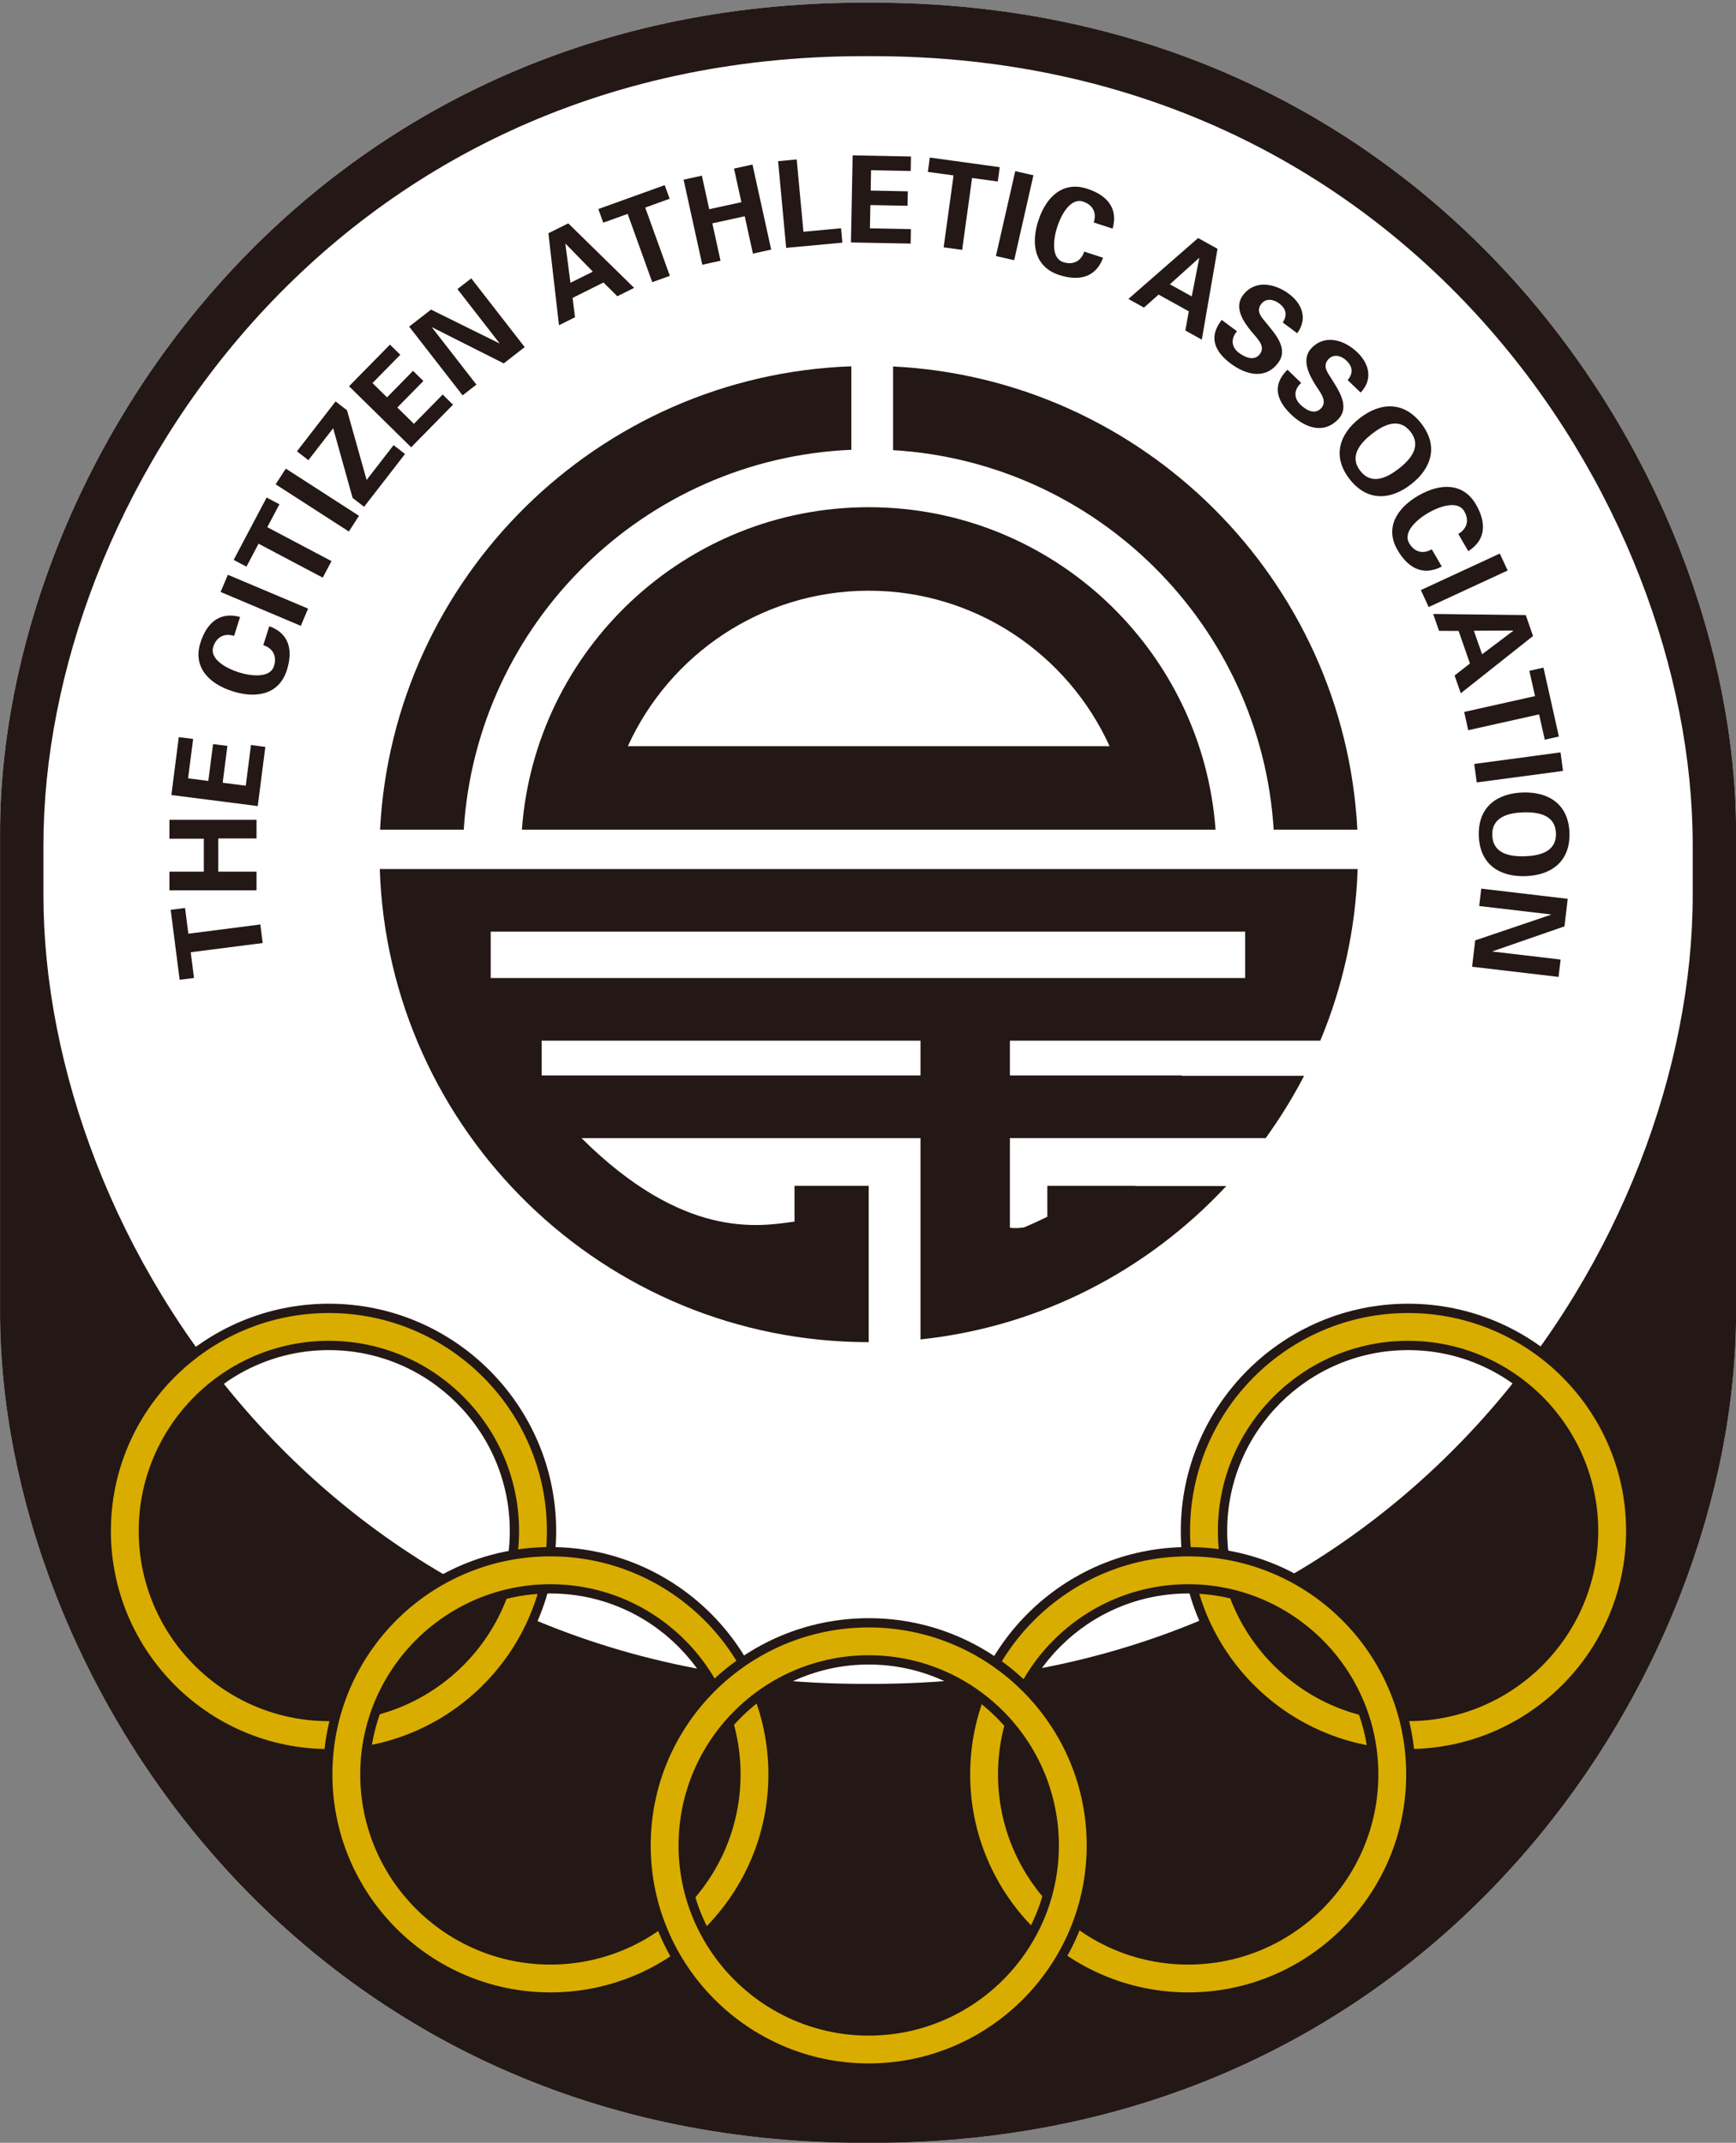
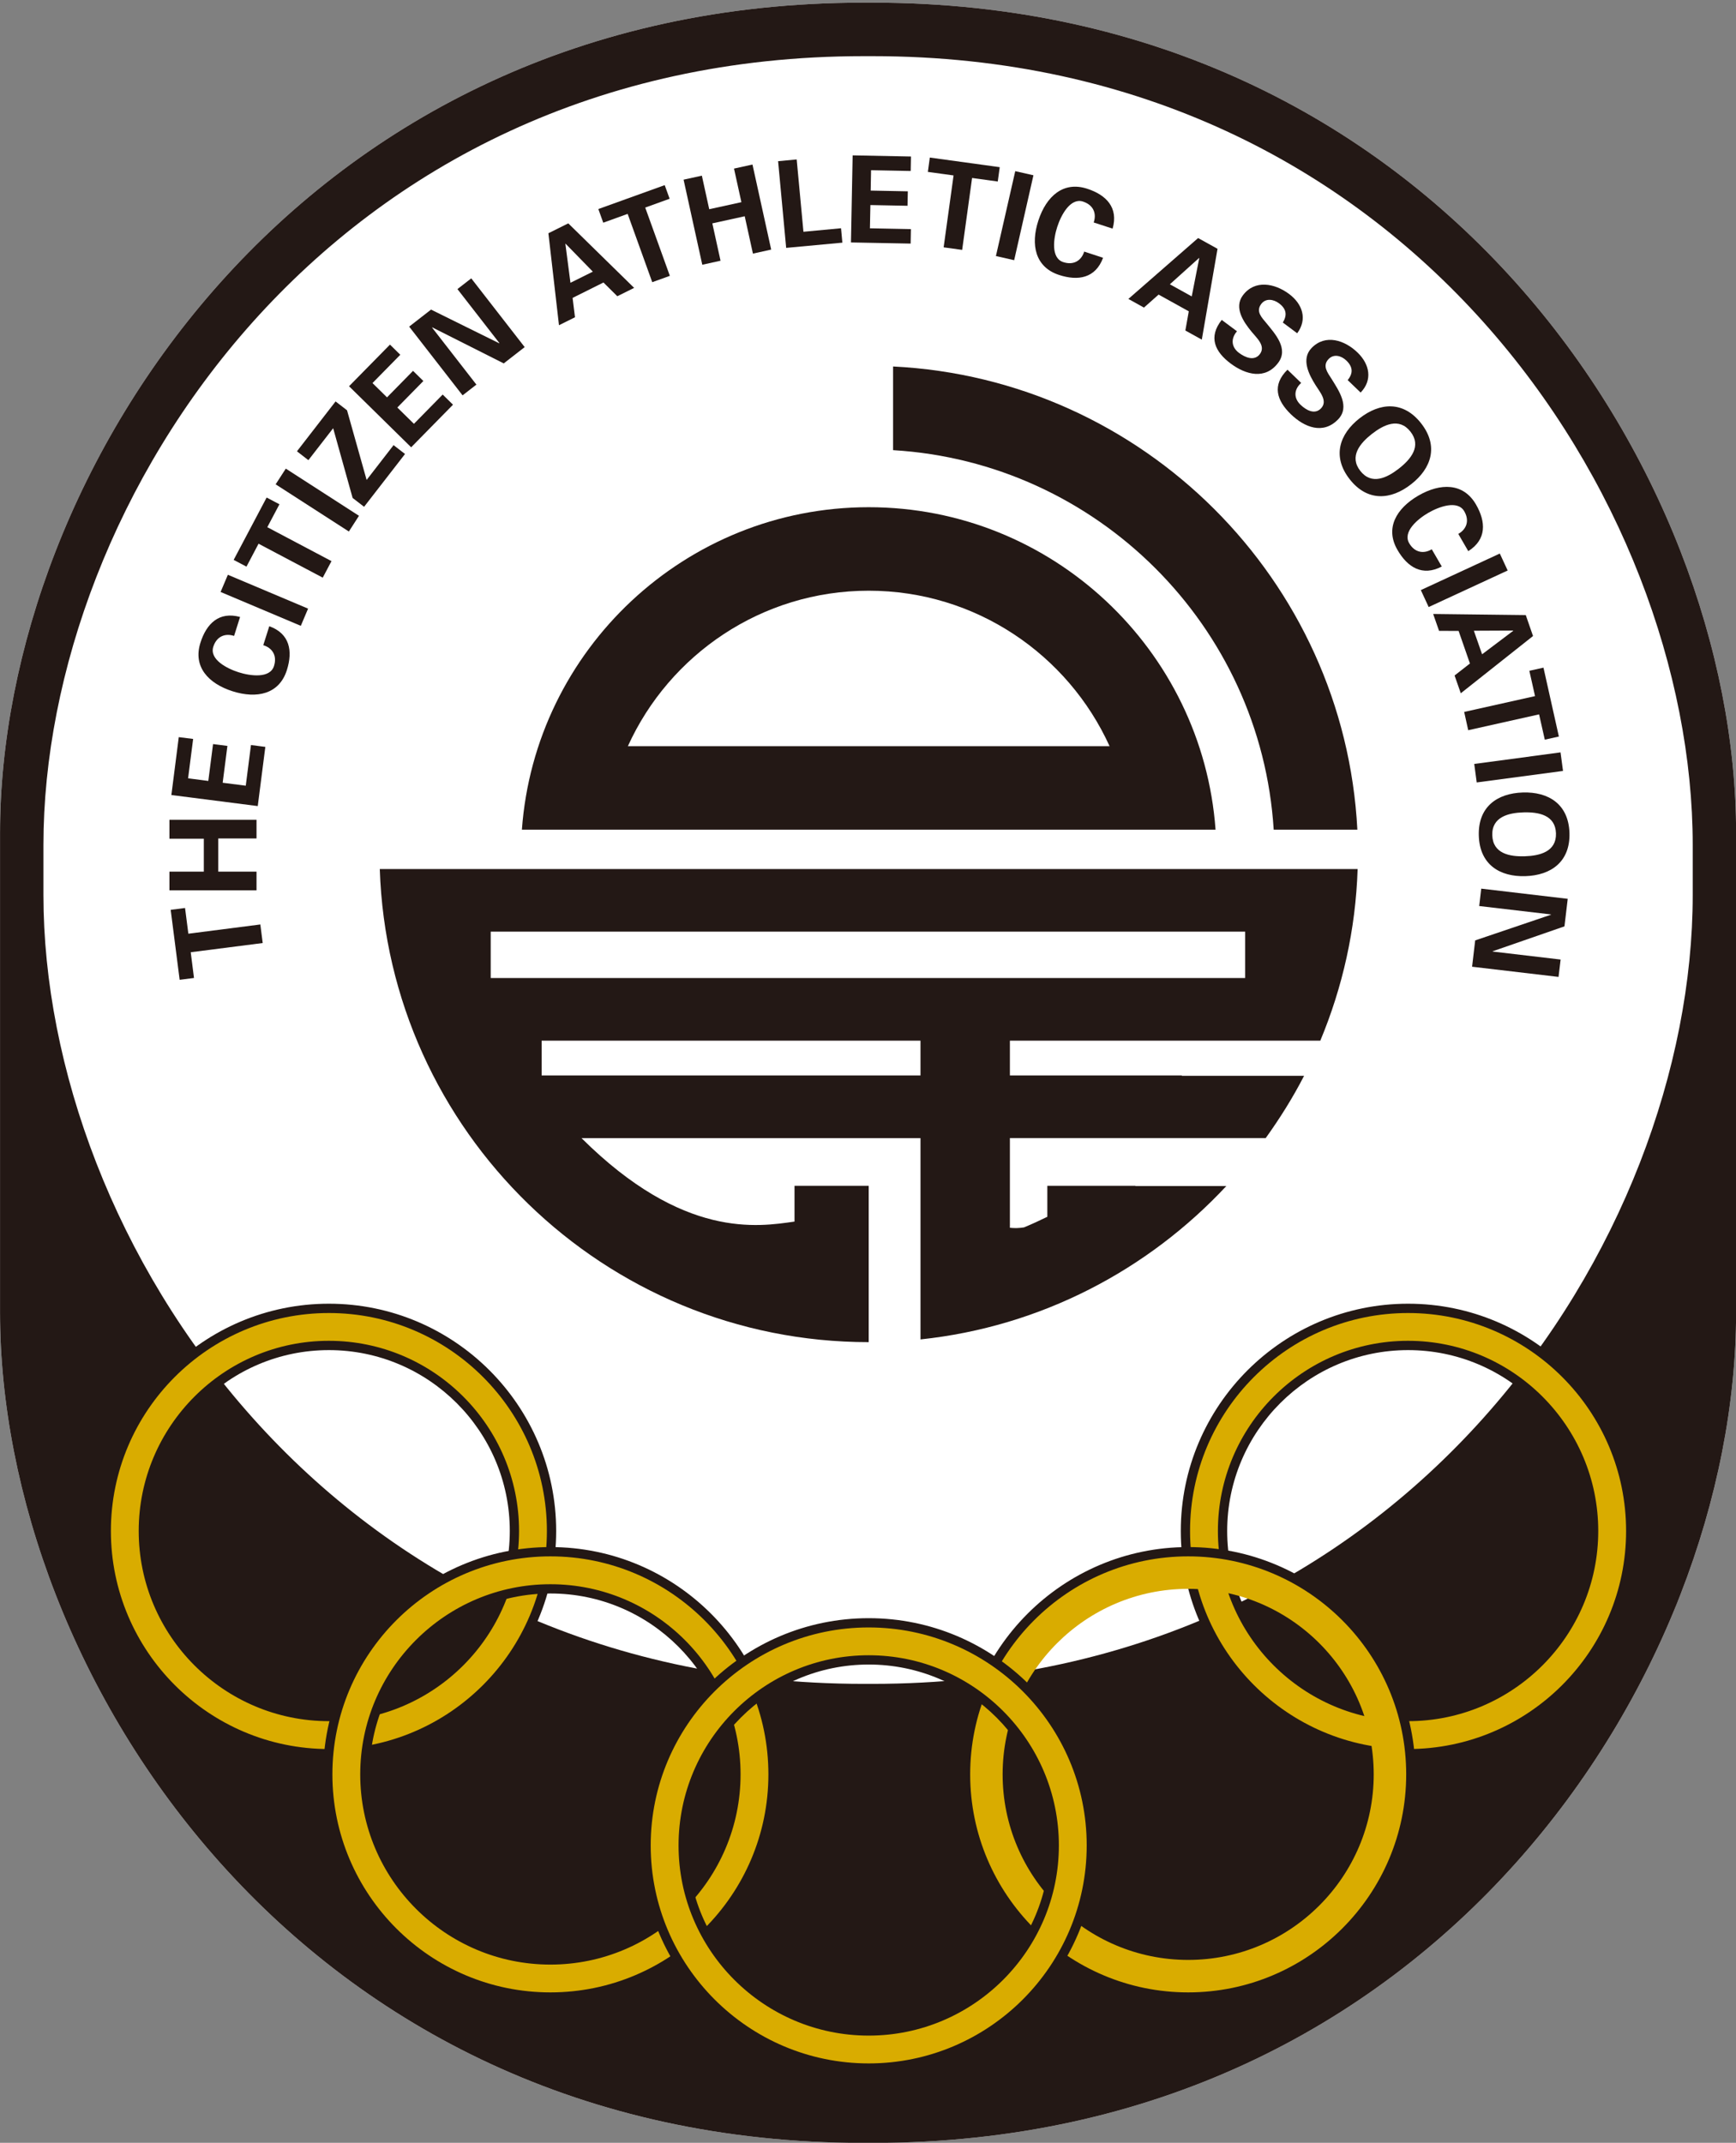
<svg xmlns="http://www.w3.org/2000/svg" xmlns:ns1="http://www.inkscape.org/namespaces/inkscape" xmlns:ns2="http://sodipodi.sourceforge.net/DTD/sodipodi-0.dtd" version="1.1" id="Layer_1" x="0px" y="0px" width="350" height="432" viewBox="0 0 350 432" enable-background="new 0 0 595.276 839.055" xml:space="preserve" ns1:version="0.91 r13725" ns2:docname="TCAA.svg">
  <rect x="0" y="0" width="350" height="432" fill="#808080" stroke="none" />
  <defs id="defs4245" />
  <ns2:namedview pagecolor="#ffffff" bordercolor="#666666" borderopacity="1" objecttolerance="10" gridtolerance="10" guidetolerance="10" ns1:pageopacity="0" ns1:pageshadow="2" ns1:window-width="1920" ns1:window-height="1017" id="namedview4243" showgrid="false" fit-margin-top="0" fit-margin-left="0" fit-margin-right="0" fit-margin-bottom="0" ns1:zoom="1.0082772" ns1:cx="75.011023" ns1:cy="94.656511" ns1:window-x="-8" ns1:window-y="-8" ns1:window-maximized="1" ns1:current-layer="Layer_1" />
  <g id="g4249" transform="matrix(2.309,0,0,2.309,-514.035,-755.226)">
    <g id="g4137">
      <path id="path4139" d="m 298.83,327.311 c 49.201,0 75.381,40.992 75.381,72.498 l 0,5.783 0,7.199 0,28.895 c 0,31.51 -26.18,72.498 -75.381,72.498 l -0.822,0 c -49.201,0 -75.381,-40.988 -75.381,-72.498 l 0,-28.895 0,-7.199 0,-5.783 c 0,-31.506 26.18,-72.498 75.381,-72.498 l 0.822,0 z" ns1:connector-curvature="0" style="fill:#ffffff" />
      <path id="path4141" d="m 298.83,327.311 -0.822,0 c -49.201,0 -75.381,40.992 -75.381,72.498 l 0,5.783 0,7.199 0,28.895 c 0,31.51 26.18,72.498 75.381,72.498 l 0.822,0 c 49.201,0 75.381,-40.988 75.381,-72.498 l 0,-28.895 0,-7.199 0,-5.783 c 0,-31.506 -26.18,-72.498 -75.381,-72.498 z m 71.594,77.918 c 0,29.932 -24.875,68.873 -71.613,68.873 l -0.783,0 c -46.738,0 -71.613,-38.941 -71.613,-68.873 l 0,-4.373 c 0,-29.932 24.875,-68.873 71.613,-68.873 l 0.783,0 c 46.738,0 71.613,38.941 71.613,68.873 l 0,4.373 z" ns1:connector-curvature="0" style="fill:#231815" />
      <path id="path4143" d="m 231.9,460.754 c 0,10.723 8.719,19.441 19.439,19.441 10.719,0 19.439,-8.719 19.439,-19.441 0,-10.715 -8.721,-19.441 -19.439,-19.441 -10.72,0 -19.439,8.726 -19.439,19.441 z m 3.239,0 c 0,-8.93 7.268,-16.197 16.201,-16.197 8.932,0 16.199,7.267 16.199,16.197 0,8.938 -7.268,16.203 -16.199,16.203 -8.934,0 -16.201,-7.266 -16.201,-16.203 z" ns1:connector-curvature="0" style="fill:#d9ac00" />
      <path id="path4145" d="m 231.496,460.754 c 0,10.945 8.9,19.848 19.844,19.848 10.943,0 19.844,-8.902 19.844,-19.848 0,-10.938 -8.9,-19.844 -19.844,-19.844 -10.944,0 -19.844,8.906 -19.844,19.844 z m 0.809,0 c 0,-10.492 8.537,-19.031 19.035,-19.031 10.494,0 19.035,8.539 19.035,19.031 0,10.498 -8.541,19.039 -19.035,19.039 -10.498,0 -19.035,-8.541 -19.035,-19.039 z" ns1:connector-curvature="0" style="fill:#231815" />
      <path id="path4147" d="m 234.734,460.754 c 0,9.156 7.449,16.605 16.605,16.605 9.154,0 16.605,-7.449 16.605,-16.605 0,-9.152 -7.451,-16.605 -16.605,-16.605 -9.155,-10e-4 -16.605,7.453 -16.605,16.605 z m 0.811,0 c 0,-8.707 7.086,-15.793 15.795,-15.793 8.709,0 15.795,7.086 15.795,15.793 0,8.711 -7.086,15.797 -15.795,15.797 -8.709,0 -15.795,-7.086 -15.795,-15.797 z" ns1:connector-curvature="0" style="fill:#231815" />
      <path id="path4149" d="m 251.242,482.004 c 0,10.719 8.721,19.441 19.441,19.441 10.717,0 19.438,-8.723 19.438,-19.441 0,-10.719 -8.721,-19.438 -19.438,-19.438 -10.72,0 -19.441,8.719 -19.441,19.438 z m 3.24,0 c 0,-8.934 7.266,-16.199 16.201,-16.199 8.932,0 16.199,7.266 16.199,16.199 0,8.933 -7.268,16.201 -16.199,16.201 -8.935,0 -16.201,-7.267 -16.201,-16.201 z" ns1:connector-curvature="0" style="fill:#d9ac00" />
      <path id="path4151" d="m 250.838,482.004 c 0,10.941 8.902,19.848 19.846,19.848 10.939,0 19.842,-8.906 19.842,-19.848 0,-10.942 -8.902,-19.846 -19.842,-19.846 -10.944,0 -19.846,8.905 -19.846,19.846 z m 0.808,0 c 0,-10.496 8.539,-19.035 19.037,-19.035 10.494,0 19.033,8.539 19.033,19.035 0,10.496 -8.539,19.037 -19.033,19.037 -10.498,0 -19.037,-8.541 -19.037,-19.037 z" ns1:connector-curvature="0" style="fill:#231815" />
      <path id="path4153" d="m 254.076,482.004 c 0,9.158 7.449,16.609 16.607,16.609 9.154,0 16.603,-7.451 16.603,-16.609 0,-9.156 -7.449,-16.602 -16.603,-16.602 -9.158,0 -16.607,7.446 -16.607,16.602 z m 0.813,0 c 0,-8.707 7.082,-15.793 15.795,-15.793 8.707,0 15.793,7.086 15.793,15.793 0,8.711 -7.086,15.797 -15.793,15.797 -8.713,0 -15.795,-7.086 -15.795,-15.797 z" ns1:connector-curvature="0" style="fill:#231815" />
      <path id="path4155" d="m 326.129,460.754 c 0,10.723 8.725,19.441 19.441,19.441 10.721,0 19.441,-8.719 19.441,-19.441 0,-10.715 -8.721,-19.441 -19.441,-19.441 -10.717,0 -19.441,8.726 -19.441,19.441 z m 3.24,0 c 0,-8.93 7.27,-16.197 16.201,-16.197 8.932,0 16.201,7.267 16.201,16.197 0,8.938 -7.269,16.203 -16.201,16.203 -8.931,0 -16.201,-7.266 -16.201,-16.203 z" ns1:connector-curvature="0" style="fill:#d9ac00" />
      <path id="path4157" d="m 325.725,460.754 c 0,10.945 8.906,19.848 19.846,19.848 10.943,0 19.846,-8.902 19.846,-19.848 0,-10.938 -8.902,-19.844 -19.846,-19.844 -10.94,0 -19.846,8.906 -19.846,19.844 z m 0.808,0 c 0,-10.492 8.543,-19.031 19.037,-19.031 10.494,0 19.037,8.539 19.037,19.031 0,10.498 -8.543,19.039 -19.037,19.039 -10.494,0 -19.037,-8.541 -19.037,-19.039 z" ns1:connector-curvature="0" style="fill:#231815" />
      <path id="path4159" d="m 328.965,460.754 c 0,9.156 7.447,16.605 16.605,16.605 9.154,0 16.605,-7.449 16.605,-16.605 0,-9.152 -7.451,-16.605 -16.605,-16.605 -9.158,-10e-4 -16.605,7.453 -16.605,16.605 z m 0.81,0 c 0,-8.707 7.088,-15.793 15.795,-15.793 8.707,0 15.797,7.086 15.797,15.793 0,8.711 -7.09,15.797 -15.797,15.797 -8.707,0 -15.795,-7.086 -15.795,-15.797 z" ns1:connector-curvature="0" style="fill:#231815" />
      <path id="path4161" d="m 306.932,482.004 c 0,10.719 8.721,19.441 19.438,19.441 10.719,0 19.441,-8.723 19.441,-19.441 0,-10.719 -8.723,-19.438 -19.441,-19.438 -10.718,0 -19.438,8.719 -19.438,19.438 z m 3.236,0 c 0,-8.934 7.267,-16.199 16.201,-16.199 8.936,0 16.201,7.266 16.201,16.199 0,8.933 -7.266,16.201 -16.201,16.201 -8.934,0 -16.201,-7.267 -16.201,-16.201 z" ns1:connector-curvature="0" style="fill:#d9ac00" />
      <path id="path4163" d="m 306.523,482.004 c 0,10.941 8.906,19.848 19.846,19.848 10.945,0 19.846,-8.906 19.846,-19.848 0,-10.942 -8.9,-19.846 -19.846,-19.846 -10.939,0 -19.846,8.905 -19.846,19.846 z m 0.811,0 c 0,-10.496 8.541,-19.035 19.035,-19.035 10.496,0 19.037,8.539 19.037,19.035 0,10.496 -8.541,19.037 -19.037,19.037 -10.494,0 -19.035,-8.541 -19.035,-19.037 z" ns1:connector-curvature="0" style="fill:#231815" />
-       <path id="path4165" d="m 309.764,482.004 c 0,9.158 7.449,16.609 16.605,16.609 9.158,0 16.605,-7.451 16.605,-16.609 0,-9.156 -7.447,-16.602 -16.605,-16.602 -9.156,0 -16.605,7.446 -16.605,16.602 z m 0.812,0 c 0,-8.707 7.086,-15.793 15.793,-15.793 8.711,0 15.797,7.086 15.797,15.793 0,8.711 -7.086,15.797 -15.797,15.797 -8.707,0 -15.793,-7.086 -15.793,-15.797 z" ns1:connector-curvature="0" style="fill:#231815" />
      <path id="path4167" d="m 279.035,488.209 c 0,10.721 8.721,19.439 19.439,19.439 10.721,0 19.44,-8.719 19.44,-19.439 0,-10.721 -8.719,-19.439 -19.44,-19.439 -10.718,0 -19.439,8.718 -19.439,19.439 z m 3.24,0 c 0,-8.932 7.268,-16.197 16.199,-16.197 8.934,0 16.203,7.266 16.203,16.197 0,8.932 -7.27,16.201 -16.203,16.201 -8.931,0 -16.199,-7.269 -16.199,-16.201 z" ns1:connector-curvature="0" style="fill:#d9ac00" />
      <path id="path4169" d="m 278.631,488.209 c 0,10.943 8.902,19.842 19.844,19.842 10.943,0 19.848,-8.898 19.848,-19.842 0,-10.943 -8.904,-19.842 -19.848,-19.842 -10.942,0 -19.844,8.899 -19.844,19.842 z m 0.808,0 c 0,-10.498 8.541,-19.033 19.035,-19.033 10.498,0 19.035,8.535 19.035,19.033 0,10.494 -8.537,19.033 -19.035,19.033 -10.494,0 -19.035,-8.539 -19.035,-19.033 z" ns1:connector-curvature="0" style="fill:#231815" />
      <path id="path4171" d="m 281.871,488.209 c 0,9.154 7.449,16.605 16.603,16.605 9.156,0 16.605,-7.451 16.605,-16.605 0,-9.154 -7.449,-16.605 -16.605,-16.605 -9.154,-10e-4 -16.603,7.451 -16.603,16.605 z m 0.809,0 c 0,-8.709 7.088,-15.795 15.795,-15.795 8.711,0 15.795,7.086 15.795,15.795 0,8.709 -7.084,15.795 -15.795,15.795 -8.707,0 -15.795,-7.086 -15.795,-15.795 z" ns1:connector-curvature="0" style="fill:#231815" />
    </g>
    <g id="g4173">
      <path id="path4175" d="m 300.603,359.078 0,7.305 c 17.815,1.061 32.123,15.34 33.234,33.141 l 7.305,0 c -1.126,-21.825 -18.703,-39.37 -40.539,-40.446 z" ns1:connector-curvature="0" style="fill:#231815" />
-       <path id="path4177" d="m 296.959,366.352 0,-7.289 c -22.119,0.777 -40.016,18.438 -41.152,40.461 l 7.309,0 c 1.124,-18.004 15.741,-32.403 33.843,-33.172 z" ns1:connector-curvature="0" style="fill:#231815" />
      <path id="path4179" d="m 298.475,371.365 c -16.002,0 -29.145,12.443 -30.283,28.158 l 60.568,0 c -1.141,-15.714 -14.28,-28.158 -30.285,-28.158 z m -21.03,20.867 c 3.627,-7.998 11.69,-13.576 21.029,-13.576 9.344,0 17.4,5.578 21.033,13.576 l -42.062,0 z" ns1:connector-curvature="0" style="fill:#231815" />
      <path id="path4181" d="m 325.813,417.941 4.057,0 8.037,0 c 1.936,-4.641 3.088,-9.691 3.258,-14.984 l -6.645,0 -0.645,0 -70.801,0 -3.478,0 -3.813,0 c 0.754,22.906 19.606,41.309 42.691,41.309 l 0,-4.137 0,-3.152 0,-6.363 -6.478,0 0,3.125 c -3.18,0.453 -9.707,1.551 -18.6,-7.289 l 29.6,0 0,10.227 0,4.621 0,2.73 c 10.506,-1.109 19.869,-6.059 26.707,-13.395 l -7.939,0 0,-0.02 -7.693,0 0,2.707 c -0.668,0.328 -1.348,0.641 -2.039,0.926 -0.422,0.068 -0.838,0.078 -1.23,0.033 l 0,-7.83 2.389,0 10.453,0 9.494,0 c 1.24,-1.727 2.373,-3.535 3.352,-5.438 l -10.676,0 0,-0.033 -15.012,0 0,-3.037 15.011,0 z m -60.344,-5.468 0,-4.049 65.877,0 0,4.049 -65.877,0 z m 37.527,8.505 -33.08,0 0,-3.037 33.08,0 0,3.037 z" ns1:connector-curvature="0" style="fill:#231815" />
    </g>
    <g id="g4183">
      <path id="path4185" d="m 238.309,412.629 -0.783,-6.109 1.254,-0.162 0.289,2.246 6.285,-0.807 0.207,1.621 -6.285,0.805 0.285,2.246 -1.252,0.16 z" ns1:connector-curvature="0" style="fill:#231815" />
      <path id="path4187" d="m 245.021,404.816 -7.604,0 0,-1.631 3.002,0 0,-2.877 -3.002,0 0,-1.652 7.604,0 0,1.631 -3.34,0 0,2.898 3.34,0 0,1.631 z" ns1:connector-curvature="0" style="fill:#231815" />
      <path id="path4189" d="m 237.586,396.496 0.646,-5.055 1.254,0.158 -0.441,3.438 1.766,0.228 0.414,-3.219 1.254,0.16 -0.414,3.217 2.016,0.258 0.455,-3.551 1.254,0.162 -0.662,5.168 -7.542,-0.964 z" ns1:connector-curvature="0" style="fill:#231815" />
      <path id="path4191" d="m 243.061,382.604 c -0.76,-0.252 -1.52,0.018 -1.816,0.949 -0.348,1.105 1.199,1.904 2.215,2.225 1.012,0.324 2.738,0.56 3.086,-0.545 0.297,-0.934 -0.17,-1.59 -0.936,-1.82 l 0.525,-1.656 c 1.795,0.645 2.064,2.168 1.535,3.832 -0.664,2.1 -2.619,2.518 -4.736,1.848 -2.119,-0.674 -3.477,-2.141 -2.811,-4.238 0.527,-1.666 1.621,-2.754 3.461,-2.25 l -0.523,1.655 z" ns1:connector-curvature="0" style="fill:#231815" />
      <path id="path4193" d="m 249.523,380.221 -0.635,1.502 -7.004,-2.957 0.635,-1.502 7.004,2.957 z" ns1:connector-curvature="0" style="fill:#231815" />
      <path id="path4195" d="m 243.025,375.965 2.879,-5.445 1.117,0.59 -1.059,2 5.605,2.963 -0.764,1.443 -5.605,-2.963 -1.055,2.002 -1.118,-0.59 z" ns1:connector-curvature="0" style="fill:#231815" />
      <path id="path4197" d="m 253.967,372.115 -0.883,1.373 -6.393,-4.121 0.887,-1.371 6.389,4.119 z" ns1:connector-curvature="0" style="fill:#231815" />
      <path id="path4199" d="m 253.412,370.557 -1.699,-6.088 -2.164,2.789 -0.998,-0.773 3.373,-4.355 1,0.773 1.711,6.082 2.352,-3.039 1,0.773 -3.574,4.611 -1.001,-0.773 z" ns1:connector-curvature="0" style="fill:#231815" />
      <path id="path4201" d="m 253.1,360.803 3.574,-3.635 0.9,0.887 -2.428,2.471 1.269,1.248 2.272,-2.314 0.902,0.887 -2.273,2.314 1.449,1.424 2.51,-2.555 0.902,0.885 -3.654,3.719 -5.423,-5.331 z" ns1:connector-curvature="0" style="fill:#231815" />
      <path id="path4203" d="m 266.607,358.809 -6.246,-3.148 -0.006,0.027 3.865,4.973 -1.207,0.938 -4.664,-6.002 1.91,-1.486 5.959,2.945 0.002,-0.031 -3.656,-4.705 1.207,-0.936 4.664,6.002 -1.828,1.423 z" ns1:connector-curvature="0" style="fill:#231815" />
      <path id="path4205" d="m 272.432,351.77 -0.443,-3.402 0.018,-0.008 2.379,2.438 -1.954,0.972 z m 0.396,3.011 -0.209,-1.691 2.695,-1.344 1.209,1.199 1.469,-0.73 -5.75,-5.633 -1.736,0.863 0.924,8.031 1.398,-0.695 z" ns1:connector-curvature="0" style="fill:#231815" />
      <path id="path4207" d="m 274.867,345.332 5.795,-2.088 0.43,1.188 -2.131,0.771 2.15,5.961 -1.537,0.555 -2.148,-5.965 -2.131,0.77 -0.428,-1.192 z" ns1:connector-curvature="0" style="fill:#231815" />
      <path id="path4209" d="m 283.943,350.195 -1.633,-7.428 1.596,-0.35 0.643,2.93 2.809,-0.615 -0.645,-2.932 1.613,-0.355 1.633,7.426 -1.594,0.352 -0.717,-3.262 -2.828,0.621 0.717,3.262 -1.594,0.351 z" ns1:connector-curvature="0" style="fill:#231815" />
      <path id="path4211" d="m 291.268,348.723 -0.705,-7.57 1.623,-0.152 0.59,6.315 3.283,-0.307 0.115,1.258 -4.906,0.456 z" ns1:connector-curvature="0" style="fill:#231815" />
      <path id="path4213" d="m 297.072,340.645 5.092,0.1 -0.023,1.264 -3.461,-0.068 -0.033,1.779 3.242,0.064 -0.027,1.262 -3.24,-0.063 -0.041,2.031 3.578,0.07 -0.023,1.264 -5.211,-0.1 0.147,-7.603 z" ns1:connector-curvature="0" style="fill:#231815" />
      <path id="path4215" d="m 303.81,340.836 6.105,0.84 -0.172,1.252 -2.242,-0.309 -0.867,6.279 -1.617,-0.223 0.867,-6.277 -2.244,-0.309 0.17,-1.253 z" ns1:connector-curvature="0" style="fill:#231815" />
      <path id="path4217" d="m 311.176,349.797 -1.594,-0.361 1.688,-7.412 1.588,0.359 -1.682,7.414 z" ns1:connector-curvature="0" style="fill:#231815" />
      <path id="path4219" d="m 318.119,346.504 c 0.264,-0.758 0,-1.52 -0.932,-1.824 -1.102,-0.357 -1.916,1.18 -2.244,2.191 -0.332,1.012 -0.582,2.734 0.516,3.094 0.932,0.305 1.594,-0.156 1.832,-0.918 l 1.648,0.539 c -0.662,1.789 -2.184,2.043 -3.844,1.5 -2.092,-0.684 -2.496,-2.645 -1.805,-4.756 0.691,-2.109 2.174,-3.455 4.266,-2.77 1.664,0.543 2.736,1.648 2.215,3.482 l -1.652,-0.538 z" ns1:connector-curvature="0" style="fill:#231815" />
-       <path id="path4221" d="m 324.77,351.902 2.549,-2.297 0.018,0.012 -0.658,3.342 -1.909,-1.057 z m -2.262,2.034 1.279,-1.135 2.635,1.461 -0.299,1.676 1.436,0.795 1.373,-7.93 -1.695,-0.939 -6.088,5.316 1.359,0.756 z" ns1:connector-curvature="0" style="fill:#231815" />
+       <path id="path4221" d="m 324.77,351.902 2.549,-2.297 0.018,0.012 -0.658,3.342 -1.909,-1.057 m -2.262,2.034 1.279,-1.135 2.635,1.461 -0.299,1.676 1.436,0.795 1.373,-7.93 -1.695,-0.939 -6.088,5.316 1.359,0.756 z" ns1:connector-curvature="0" style="fill:#231815" />
      <path id="path4223" d="m 334.631,355.238 c 0.41,-0.656 0.305,-1.205 -0.332,-1.676 -0.48,-0.359 -1.156,-0.471 -1.555,0.063 -0.488,0.658 0.047,1.176 0.475,1.691 0.752,0.928 1.928,2.207 1.014,3.434 -1.125,1.512 -2.83,1.055 -4.143,0.078 -1.392,-1.037 -1.98,-2.313 -0.791,-3.816 l 1.332,0.992 c -0.553,0.637 -0.504,1.383 0.184,1.893 0.523,0.389 1.332,0.744 1.818,0.094 0.533,-0.717 -0.299,-1.416 -0.721,-1.941 -0.697,-0.846 -1.574,-2.102 -0.768,-3.182 1.037,-1.395 2.779,-1.055 4.031,-0.125 1.182,0.879 1.623,2.207 0.713,3.434 l -1.257,-0.939 z" ns1:connector-curvature="0" style="fill:#231815" />
      <path id="path4225" d="m 340.297,360.266 c 0.49,-0.598 0.457,-1.152 -0.111,-1.703 -0.43,-0.418 -1.09,-0.615 -1.553,-0.137 -0.568,0.592 -0.105,1.17 0.258,1.738 0.627,1.016 1.629,2.436 0.568,3.535 -1.313,1.355 -2.947,0.684 -4.121,-0.449 -1.246,-1.207 -1.664,-2.551 -0.297,-3.891 l 1.195,1.156 c -0.629,0.563 -0.676,1.307 -0.064,1.898 0.469,0.455 1.23,0.91 1.793,0.326 0.623,-0.643 -0.111,-1.441 -0.463,-2.018 -0.586,-0.926 -1.293,-2.285 -0.358,-3.256 1.207,-1.248 2.895,-0.689 4.014,0.395 1.061,1.022 1.33,2.397 0.27,3.494 l -1.131,-1.088 z" ns1:connector-curvature="0" style="fill:#231815" />
      <path id="path4227" d="m 345.779,364.768 c 0.992,1.268 0.02,2.418 -1.006,3.221 -1.031,0.805 -2.379,1.477 -3.375,0.205 -0.99,-1.268 -0.017,-2.418 1.008,-3.223 1.032,-0.805 2.379,-1.473 3.373,-0.203 z m -5.308,4.154 c 1.551,1.98 3.605,1.818 5.369,0.435 1.77,-1.381 2.42,-3.336 0.867,-5.318 -1.553,-1.98 -3.604,-1.818 -5.373,-0.436 -1.764,1.381 -2.414,3.337 -0.863,5.319 z" ns1:connector-curvature="0" style="fill:#231815" />
      <path id="path4229" d="m 349.955,373.697 c 0.695,-0.391 1.012,-1.133 0.52,-1.978 -0.58,-1.002 -2.215,-0.397 -3.135,0.135 -0.92,0.533 -2.256,1.648 -1.676,2.65 0.492,0.848 1.289,0.945 1.975,0.535 l 0.873,1.504 c -1.688,0.891 -2.994,0.066 -3.867,-1.447 -1.107,-1.904 -0.096,-3.631 1.826,-4.746 1.922,-1.111 3.922,-1.127 5.027,0.775 0.875,1.514 0.94,3.059 -0.672,4.076 l -0.871,-1.504 z" ns1:connector-curvature="0" style="fill:#231815" />
      <path id="path4231" d="m 347.369,380.082 -0.685,-1.48 6.896,-3.191 0.686,1.48 -6.897,3.191 z" ns1:connector-curvature="0" style="fill:#231815" />
      <path id="path4233" d="m 351.314,382.15 3.432,-0.016 0.006,0.022 -2.719,2.051 -0.719,-2.057 z m -3.039,0.01 1.707,0.008 0.99,2.844 -1.342,1.047 0.543,1.551 6.307,-4.998 -0.633,-1.828 -8.086,-0.096 0.514,1.472 z" ns1:connector-curvature="0" style="fill:#231815" />
      <path id="path4235" d="m 357.393,385.375 1.344,6.012 -1.23,0.275 -0.498,-2.209 -6.188,1.383 -0.352,-1.596 6.186,-1.381 -0.496,-2.211 1.234,-0.273 z" ns1:connector-curvature="0" style="fill:#231815" />
      <path id="path4237" d="m 351.564,395.397 -0.217,-1.615 7.535,-1.01 0.217,1.619 -7.535,1.006 z" ns1:connector-curvature="0" style="fill:#231815" />
      <path id="path4239" d="m 358.484,399.84 c 0.047,1.607 -1.418,1.961 -2.719,2.002 -1.307,0.041 -2.789,-0.221 -2.842,-1.83 -0.053,-1.609 1.418,-1.961 2.719,-2.002 1.307,-0.039 2.79,0.22 2.842,1.83 z m -6.738,0.209 c 0.08,2.516 1.828,3.6 4.068,3.529 2.242,-0.07 3.924,-1.26 3.848,-3.777 -0.082,-2.516 -1.834,-3.598 -4.074,-3.527 -2.242,0.07 -3.922,1.257 -3.842,3.775 z" ns1:connector-curvature="0" style="fill:#231815" />
      <path id="path4241" d="m 351.43,409.188 6.623,-2.244 -0.016,-0.023 -6.256,-0.734 0.178,-1.518 7.551,0.889 -0.285,2.404 -6.277,2.178 0.02,0.023 5.922,0.697 -0.182,1.516 -7.549,-0.889 0.271,-2.299 z" ns1:connector-curvature="0" style="fill:#231815" />
    </g>
  </g>
</svg>